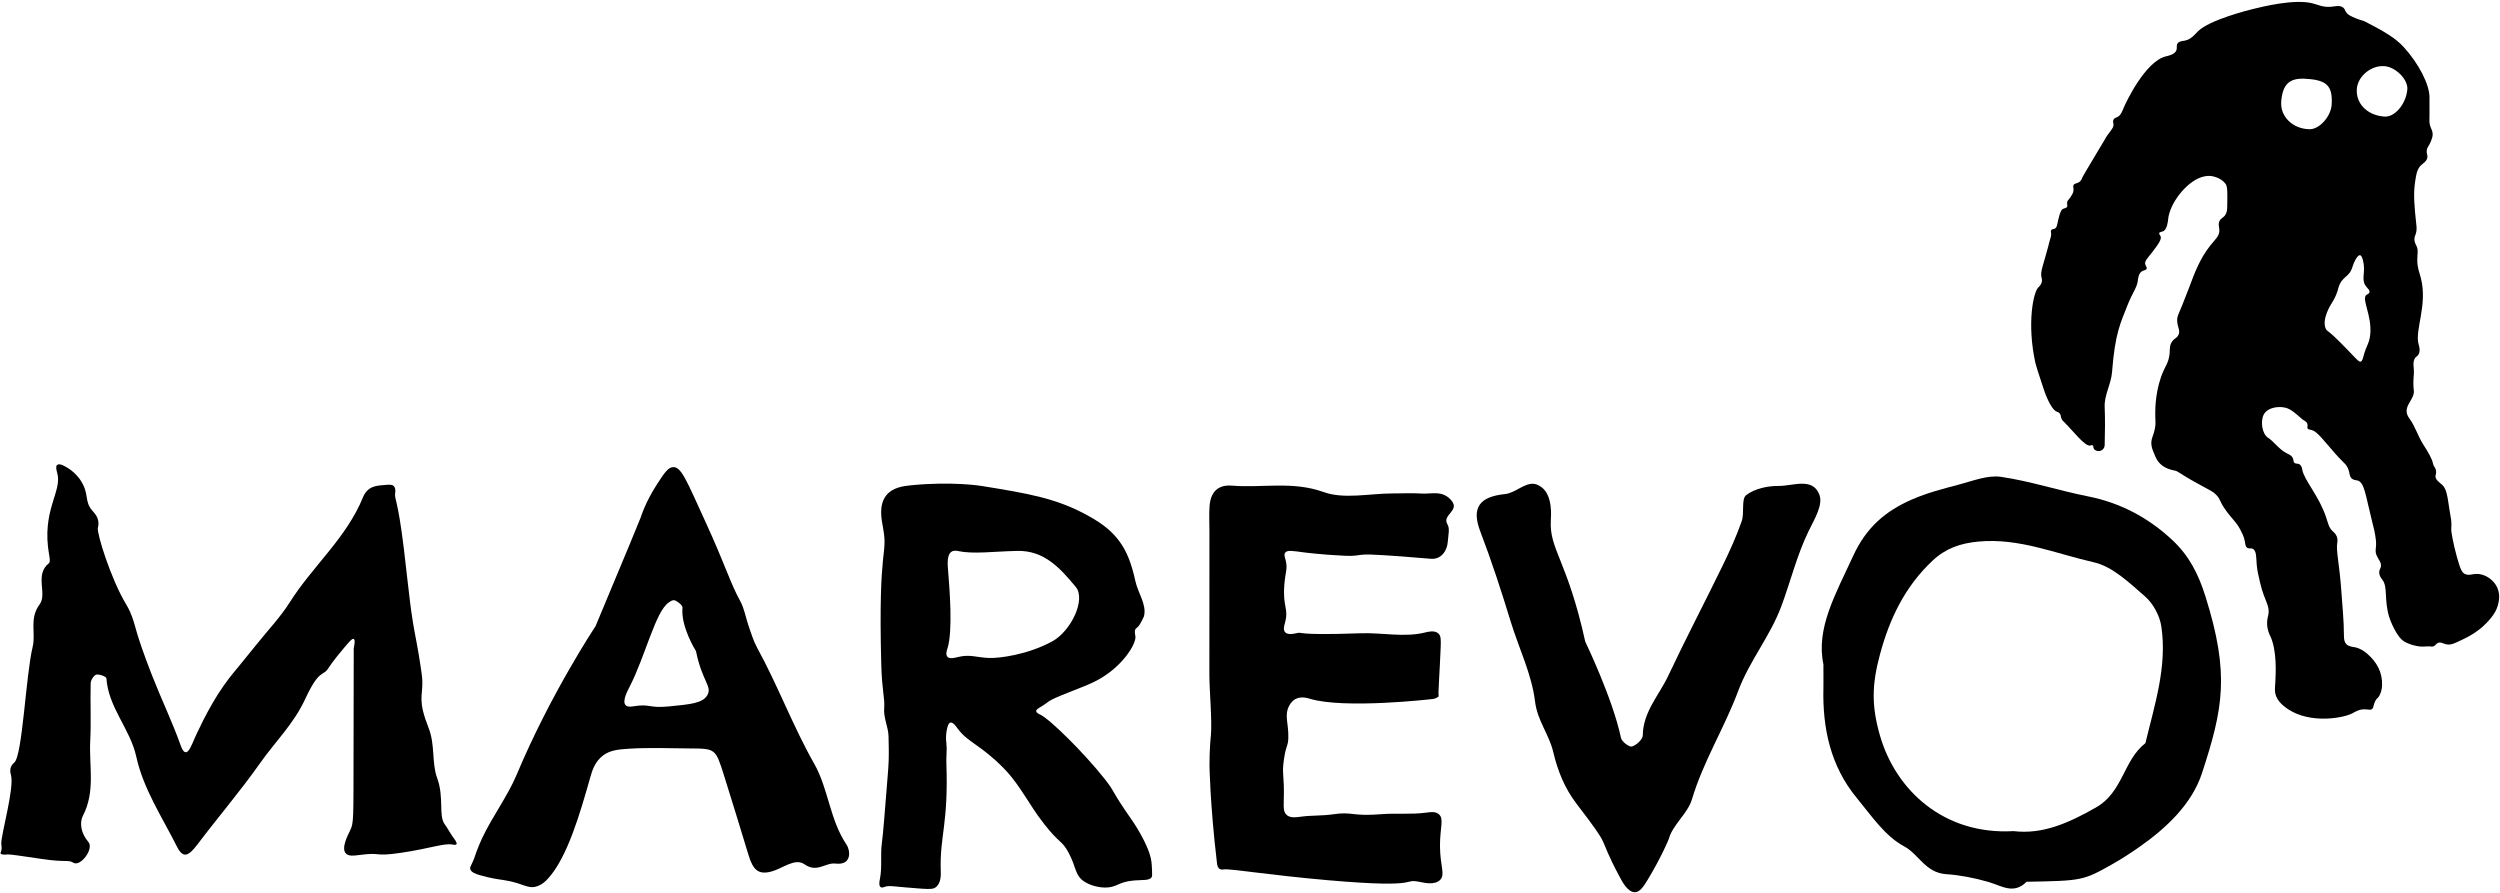
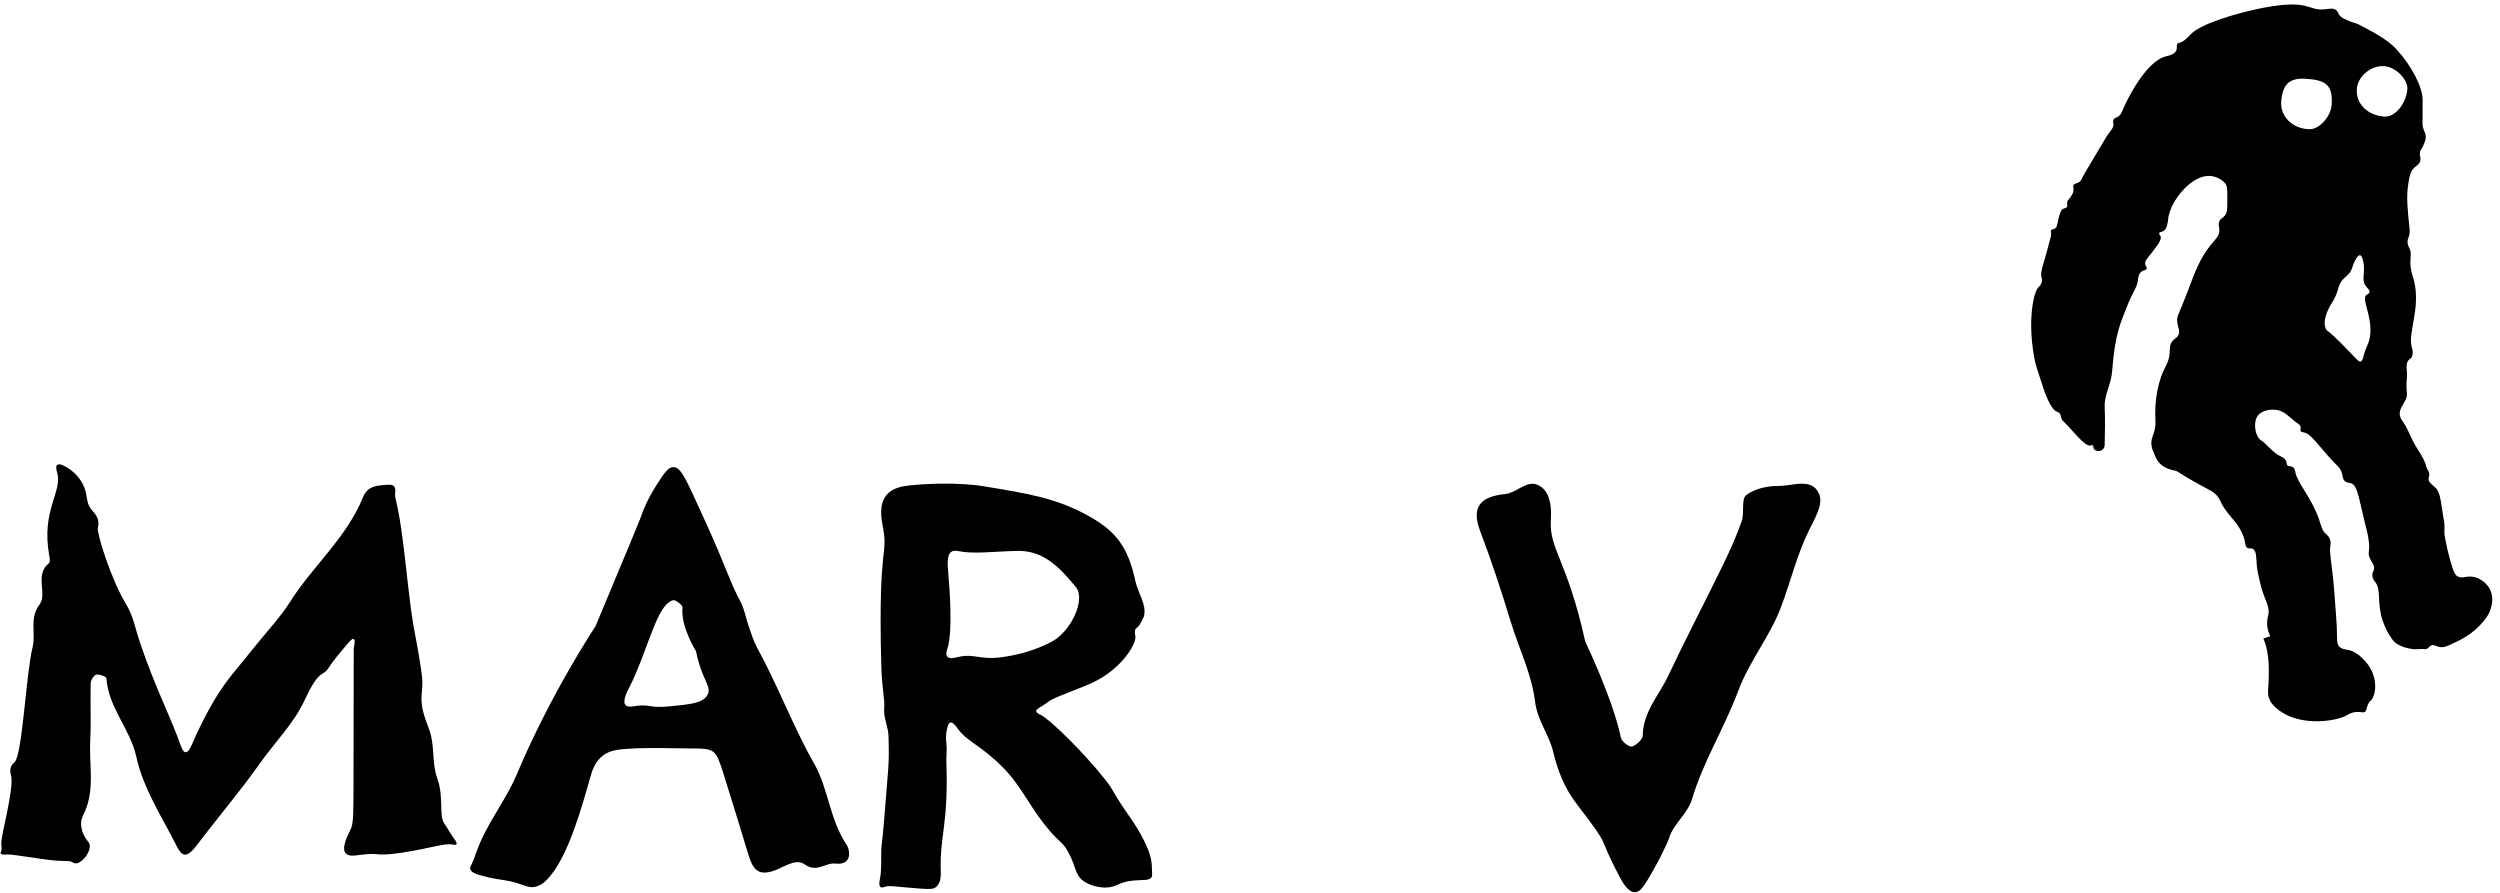
<svg xmlns="http://www.w3.org/2000/svg" viewBox="0 0 409.78 146.36">
  <path d="m9.42 76.19c.39-.31 1.39.33 1.77.57 1.18.75 1.83 1.7 1.95 1.87 1.58 2.32.59 3.46 2 5.08.28.32.86.89.98 1.79.07.53-.06.95-.08 1.04-.21.77 2.09 8.31 4.67 12.58.46.77.75 1.45.92 1.93.35.95.64 2.1.84 2.77.39 1.29 1.02 3.19 2.26 6.4.15.39.15.37.31.78 1.45 3.7 3.18 7.29 4.52 11.03.16.46.44 1.24.87 1.27.52.03.94-1.05 1.48-2.3 0 0 2.14-4.91 4.73-8.58.4-.56.85-1.16.85-1.16.79-1.04 1.57-1.9 4.81-5.93 1.76-2.19 3.71-4.25 5.2-6.61 3.74-5.93 9.31-10.56 12.01-17.24.19-.46.45-.84.78-1.15.74-.68 1.66-.75 3.05-.86.67-.05.97-.02 1.18.18.38.35.28 1.02.25 1.19-.13 1.03.42.87 1.42 9.03.37 3.03.82 7.34 1.06 9.12.06.44.12.88.12.88s.03.23.06.44c.11.74.25 1.65.27 1.8.25 1.6.86 4.33 1.32 7.63.12.85.21 1.44.21 2.17.01 2.31-.73 2.96 1.03 7.43 1.09 2.78.48 5.7 1.39 8.18 1.18 3.18.19 6.16 1.24 7.58.49.67.86 1.41 1.34 2.08.36.5.74.97.59 1.19-.12.18-.57.08-.67.06-1.31-.27-3.72.66-8.39 1.35-4.76.7-2.92-.16-7 .38-.7.09-1.63.23-2.09-.29-.77-.88.36-3.01.71-3.73.62-1.27.55-1.78.57-12.94.02-11.28.03-16.92.03-16.95.05-.26.31-1.38 0-1.52-.25-.12-.74.46-1.51 1.37-.52.61-1.9 2.25-2.66 3.44-.9 1.42-1.44-.04-3.84 5.15-1.83 3.95-4.91 6.94-7.35 10.41-3.22 4.57-6.87 8.83-10.24 13.29-1.54 2.04-2.4 2.33-3.39.35-2.42-4.82-5.49-9.4-6.66-14.74-1-4.54-4.58-8.04-4.89-12.83-.02-.26-1.15-.7-1.66-.59-.4.09-.9.9-.92 1.4-.08 3.14.09 6.29-.07 9.43-.22 4.1.89 8.28-1.2 12.3-.56 1.08-.38 2.83.89 4.29.98 1.13-1.31 4.13-2.46 3.41-.86-.54-1.13-.02-5.12-.61-3.51-.52-5.27-.78-5.62-.75-.2.02-1.06.12-1.18-.17-.04-.09.01-.19.05-.27.21-.51.08-.99.06-1.28-.08-1.47 2.19-9.17 1.58-11.33-.04-.15-.22-.71 0-1.28.17-.44.49-.68.55-.73 1.34-1.12 1.89-14.35 3.01-18.96.55-2.26-.6-4.63 1.15-6.98 1.29-1.74-.89-4.84 1.53-6.75.22-.17.11-.87.03-1.3-1.33-7.37 2.19-10.41 1.32-13.47-.08-.28-.33-1.09 0-1.35z" />
  <path d="m169.85 116.56c.01.3.5.5.61.55 1.56.69 7.16 6.23 10.53 10.47 1.95 2.46.91 1.65 4.56 6.87 0 0 2.82 4.02 3.18 6.78.02.14.08.69.1 1.37.02.66.03.98-.04 1.14-.32.65-1.54.45-3 .59-2.56.23-2.73 1.18-4.68 1.15-1.36-.01-2.67-.5-3.43-1.01-1.51-1.02-1.25-2.32-2.52-4.69-1.1-2.06-1.53-1.52-4-4.7-1.77-2.28-1.84-2.67-3.94-5.78-.97-1.43-1.81-2.46-2.64-3.31-3.81-3.92-5.99-4.3-7.63-6.6-.18-.25-.74-1.07-1.18-.95-.2.05-.35.28-.49.83-.33 1.2-.2 2.22-.16 2.52.13 1.07-.04 2.16 0 3.24.36 10.2-1.11 11.91-.92 17.74.02.55.08 1.96-.79 2.64-.36.28-.75.37-2.31.26-4.79-.34-5.34-.59-6.09-.3-.12.05-.45.19-.66.04-.36-.24-.17-1.1-.12-1.35.39-1.93.05-3.95.32-5.9.2-1.45.46-4.78.99-11.46.03-.34.08-1.03.12-1.96.05-1.45.01-2.66-.02-4.06-.04-1.58-.86-2.97-.71-4.7.13-1.51-.37-2.74-.48-7.05-.54-20.34 1.18-17.55.26-22.59-.22-1.2-.72-3.57.59-5.18 1.03-1.26 2.7-1.48 4.07-1.62 6.68-.66 11.43.1 11.43.1 7.82 1.26 12.35 2.03 17.5 4.86 2.8 1.54 4.13 2.82 5.16 4.2 1.24 1.66 2.02 3.7 2.66 6.62.43 1.93 1.87 3.8 1.39 5.7-.04.14-.46.99-.72 1.39-.24.36-.51.54-.59.61-.33.29-.12 1.1-.1 1.23.24 1.17-2.15 5.29-6.83 7.55-1.9.92-5.27 2.05-6.91 2.9-.72.37-.39.32-1.7 1.12-.46.28-.83.49-.82.75zm-14.57-8.91c.38.43 1.31.15 1.77.04 1.99-.49 3.04.1 5.12.16 1.62.05 6.19-.5 10.27-2.7 3.1-1.67 5.61-6.9 3.88-8.96-2.46-2.94-5.08-5.99-9.57-5.89-3.98.09-7.23.56-9.73.02-.16-.03-.62-.14-1.02.09-.85.51-.67 2.21-.59 3.2.23 2.81.81 9.88-.12 12.71-.08.23-.33.95 0 1.32z" />
-   <path d="m199.95 142.45c-.38-.21-.45-.75-.47-.96-1.15-9.67-1.23-16.02-1.23-16.02 0-2.78.18-4.41.23-4.91.22-2.38-.25-7.46-.25-9.9 0-7.85.01-15.7.01-23.54 0-1.35-.07-2.7.01-4.04.14-2.33 1.29-3.67 3.68-3.48 4.98.41 9.92-.78 15.01 1.05 3.37 1.22 7.54.23 11.36.23 1.57 0 3.15-.08 4.71.02 1.68.1 3.48-.6 4.92 1.17 1.39 1.7-1.64 2.3-.66 3.9.4.65.11 1.76.06 2.65-.11 1.78-1.17 3.12-2.83 2.97-1.68-.16-7.53-.62-9.74-.69-1.59-.05-1.86.1-2.62.17-.39.04-.87.07-1.64.03-3.98-.18-6.88-.57-6.88-.57-1.71-.23-2.65-.41-2.98.08-.22.33-.02.76.12 1.34.3 1.27-.05 1.71-.23 3.77-.33 3.8.73 3.94.11 6.3-.13.49-.36 1.19 0 1.6.46.53 1.59.23 1.91.16 1.11-.27-.74.42 10.46.02 3.56-.13 7.23.74 10.67-.15.33-.08 1.45-.39 2.08.18.44.39.43.99.38 2.36-.14 3.55-.42 7.45-.34 7.76 0 .02.02.09 0 .17-.04.12-.18.17-.27.23-.15.09-.42.19-.58.21-.33.05-14.62 1.69-20.27-.03-.34-.1-1.39-.44-2.32.04-.15.08-.63.35-1.03 1.08-.88 1.59-.08 2.96-.16 5.32-.05 1.44-.34.98-.71 3.45-.4 2.71.1 2.26-.04 6.99-.02.89-.06 1.66.46 2.15.59.56 1.54.41 2.48.29 1.69-.22 3.41-.12 5.09-.37 3.37-.5 2.91.38 8.07-.03 2.38-.19 4.8.08 7.17-.24.78-.1 1.57-.24 2.14.24.91.76.19 2.19.2 5.2.01 3.36.91 4.68.02 5.58-.84.85-2.47.5-3.04.38-3.65-.75.98 1.09-15.21-.32-9.99-.87-16.32-1.96-17.22-1.78-.06.01-.35.08-.6-.06z" />
  <path d="m110.34 76.57c1.33-.07 2.19 2.18 5.23 8.82 3.45 7.53 4.11 10.14 5.76 13.13.69 1.25.91 2.76 1.39 4.13.41 1.17.77 2.39 1.36 3.48 3.41 6.2 5.87 12.87 9.37 19.04 2.36 4.15 2.55 9.22 5.33 13.31.53.78 1.01 3.4-1.85 3.07-1.65-.19-3.01 1.56-5.04.13-1.59-1.12-3.6.68-5.43 1.17-2.12.57-3.01-.22-3.75-2.64-1.34-4.39-2.67-8.77-4.05-13.15-1.37-4.35-1.39-4.36-5.56-4.38-3.37-.02-6.75-.17-10.11.05-1.61.1-2.99.25-4.1 1.07-1.43 1.05-1.86 2.66-2.11 3.52-1.7 6.01-3.77 13.16-6.91 16.64-.53.59-1.05 1.03-1.77 1.29-1.64.58-2.31-.54-5.69-1.02-.56-.08-2-.26-3.79-.79-.66-.2-1.39-.45-1.54-.99-.08-.29.07-.44.41-1.2.45-.99.27-.86.99-2.6 0 0 .25-.63.55-1.27 1.7-3.6 4.21-6.93 5.68-10.45 5.53-13.2 12.91-24.3 12.91-24.3 4.88-11.68 7.31-17.51 7.4-17.81 0 0 .72-2.44 2.68-5.46 1.19-1.83 1.8-2.75 2.62-2.79zm5.6 37.37c.84-1.43-.86-2.26-1.86-7.21 0 0-2.53-4-2.21-7.12.04-.36-.67-.92-1.14-1.16-.46-.23-.96.2-1.13.32-2.15 1.45-3.79 8.69-6.38 13.76-.37.71-1.27 2.4-.68 3.05.33.36.99.24 1.43.17 2.62-.41 2.37.35 5.55.05 3.66-.35 5.65-.53 6.43-1.86z" />
  <path d="m267.98 146.24c-1.16.03-2.07-1.7-2.54-2.59-3.95-7.41-.88-3.87-7-11.87-2.04-2.66-3.13-5.51-3.85-8.54-.68-2.87-2.6-5.11-2.98-8.27-.54-4.47-2.66-8.73-4-13.12-1.51-4.94-3.12-9.9-4.98-14.76-1.46-3.84-.18-5.68 4.08-6.11 1.71-.17 3.23-1.95 4.88-1.65.16.03.65.18 1.12.55 1.8 1.4 1.53 4.62 1.49 5.4-.28 4.79 2.71 6.56 5.64 19.89 0 0 4.5 9.31 5.86 15.79.13.61 1.35 1.53 1.8 1.4.73-.21 1.76-1.17 1.77-1.82.05-3.87 2.67-6.57 4.17-9.76 2.83-6.02 5.93-11.92 8.84-17.9 1.18-2.42 2.31-4.89 3.2-7.43.49-1.39-.1-3.66.75-4.3 1.38-1.06 3.53-1.52 5.34-1.5 2.29.02 5.5-1.45 6.63 1.38.68 1.69-.76 4-1.75 6.03-1.9 3.89-2.94 8.2-4.46 12.29-1.82 4.91-5.26 9.02-7.08 13.91-2.25 6.04-5.72 11.53-7.58 17.76-.69 2.33-3.15 4.15-3.79 6.48-.07.27-1.36 3.21-3.45 6.68-.69 1.14-1.29 2.05-2.11 2.07z" />
-   <path d="m298.89 108.94c-1.29-5.98 2.06-11.68 4.87-17.83 2.16-4.7 5.34-7.37 9.63-9.24 2.47-1.08 5.14-1.77 7.76-2.46 2.25-.59 4.66-1.57 6.84-1.25 4.78.7 9.42 2.24 14.17 3.18 5.37 1.06 9.95 3.48 13.92 7.19 2.73 2.56 4.26 5.52 5.43 9.26 3.99 12.73 2.89 18.31-.57 28.92-1.66 5.09-5.89 9.08-10.46 12.25-1.39.96-2.81 1.88-4.28 2.71-4.75 2.68-4.96 2.7-14.02 2.86-2.13 2.14-4.04.67-6.3.02-2.19-.64-4.67-1.12-6.84-1.26-3.48-.23-4.5-3.27-6.94-4.57-3.12-1.66-5.4-5.07-7.77-7.95-4.29-5.2-5.61-11.4-5.45-18 .02-.9 0-1.8 0-3.81zm31.15 27.29c4.79.58 9.08-1.35 13.54-3.89 4.41-2.51 4.48-7.76 8.08-10.53 1.51-6.3 3.59-12.55 2.61-19.13-.26-1.75-1.33-3.74-2.65-4.9-2.55-2.21-5.32-4.91-8.4-5.61-6.22-1.4-12.27-4.03-18.93-3.4-2.96.28-5.36 1.1-7.52 3.13-4.51 4.23-7.03 9.46-8.62 15.37-1.34 4.96-1.39 8.44-.02 13.23 2.58 9.05 10.52 16.39 21.91 15.73z" />
-   <path d="m372.13 104.28c-.13-.27-.47-.95-.52-1.91-.04-.73.11-1.19.19-1.58.31-1.59-.6-2.14-1.33-5.22-.33-1.39-.49-2.09-.57-3.03-.09-1.19-.03-2.25-.62-2.57-.36-.19-.64.05-.97-.21-.35-.27-.24-.71-.47-1.52-.1-.36-.24-.66-.54-1.25-.67-1.37-1.41-1.87-2.46-3.34-1.14-1.59-.78-1.72-1.6-2.56-.52-.54-.78-.6-2.91-1.77-3.53-1.93-3.1-2.03-4.01-2.22-.4-.08-1.42-.29-2.24-1.08-.37-.35-.66-.81-.91-1.47-.18-.46-.44-.95-.52-1.56-.13-1.02.3-1.48.55-2.67.2-.96.06-1.32.07-2.57 0-.86.03-4.1 1.4-7.07.39-.85.69-1.24.87-2.15.22-1.15-.04-1.71.44-2.47.41-.65.79-.56 1.08-1.14.38-.76-.15-1.19-.2-2.34-.03-.9.28-.99 1.77-4.95.13-.35.11-.28.18-.47.9-2.4 1.76-4.74 3.46-6.89.84-1.05 1.52-1.57 1.51-2.51 0-.56-.25-1.01.03-1.55.24-.48.61-.48.94-.98.28-.42.31-.85.32-1.51.03-2.08.07-3.14-.29-3.61-.81-1.07-2.29-1.25-2.37-1.26-.26-.03-.84-.06-1.6.2-2.55.86-5.18 4.35-5.42 6.85-.03.27-.15 1.77-.88 2.03-.19.07-.51.08-.58.27-.07.17.12.34.21.52.16.36-.03.93-1.4 2.66-.81 1.02-1.23 1.44-1.11 1.94.07.3.32.5.22.74-.1.25-.45.22-.75.4-.57.34-.64 1.18-.68 1.51-.17 1.28-.89 1.97-1.75 4.19-1.06 2.74-1.99 4.37-2.48 10.81-.16 2.05-1.3 3.74-1.21 5.76.09 2.06.05 4.13 0 6.2-.01.56-.41.94-.86 1-.32.04-.76-.08-.92-.38-.12-.22-.03-.46-.19-.55-.13-.08-.3 0-.36.02-.83.3-2.96-2.51-4.13-3.65-.3-.29-.57-.51-.68-.91-.06-.24-.05-.49-.25-.71-.16-.18-.36-.23-.41-.25-1.1-.34-2.16-3.61-2.16-3.61-.91-2.72-1.33-4.08-1.39-4.35-1.45-6.62-.31-11.72.48-12.44.07-.07.48-.4.57-.94.06-.32-.02-.58-.05-.67-.26-.96.33-2.13 1.08-5.04.51-1.97.05-.26.31-1.17.15-.53.19-.64.19-.86 0-.36-.11-.53.01-.7.12-.18.34-.14.54-.22.43-.18.45-.82.6-1.46.36-1.51.59-1.68.72-1.76.3-.19.58-.12.73-.38.14-.24-.05-.39.02-.77.07-.35.27-.35.63-.95.19-.3.33-.52.39-.84.1-.54-.13-.74.04-1.02.2-.34.62-.19 1.05-.59.24-.23.33-.5.39-.67.05-.13.83-1.45 2.41-4.09.82-1.37 1.23-2.06 1.24-2.07.6-1.2 1.6-1.87 1.43-2.63-.03-.13-.12-.42.02-.67.13-.25.41-.32.55-.38.66-.26.92-1.1 1.12-1.57.38-.91 3.54-7.58 6.9-8.41.37-.09 1.48-.29 1.74-1.02.15-.42-.06-.76.2-1.12s.74-.36 1.13-.43c1.13-.22 1.75-1.11 2.23-1.57 1.89-1.84 8.21-3.44 9.01-3.63 1.58-.39 6.69-1.65 9.63-.95 1.01.24 1.83.73 3.22.58.64-.07 1.37-.28 1.91.14.34.26.22.48.61.92.18.21.47.45 1.72.94.59.23.92.25 1.35.48 3.08 1.59 4.89 2.65 6.25 4.14 2.38 2.6 4.27 6.14 4.22 8.31-.02.93.02 1.86 0 2.78-.02.96-.05 1.27.1 1.78.18.61.43.85.42 1.43 0 .38-.11.66-.27 1.1-.34.89-.59.89-.68 1.45-.12.66.21.84.05 1.38-.16.55-.6.76-.97 1.1-.69.64-.82 1.5-1.02 2.83-.3 2.03-.09 4.09.2 6.83.06.52.11.97-.05 1.54-.11.37-.24.53-.25.89-.03.52.2.88.33 1.15.36.78.13 1.3.14 2.35 0 1.27.34 1.97.59 2.94 1.14 4.48-1.06 8.56-.36 10.91.07.22.32.98-.03 1.62-.18.32-.4.31-.58.6-.47.76-.09 1.58-.19 2.69-.07.85-.11 1.73 0 2.58.21 1.61-2.14 2.71-.72 4.62.94 1.26 1.39 2.88 2.25 4.22 2 3.1 1.44 3.11 1.8 3.62.07.09.27.37.32.76.05.38-.08.58-.1.83-.04.63.71 1.06 1.14 1.48.65.62.82 1.73 1.14 3.93.25 1.76.41 1.65.31 3.48 0 .18.27 2.03.95 4.47.59 2.12.87 2.44 1.2 2.64.86.51 1.47-.22 2.85.15.98.26 1.98.99 2.5 2.05.64 1.33.24 2.62.09 3.14-.19.63-.51 1.23-1.17 2.03-1.74 2.11-3.67 3.04-5.53 3.88-.69.31-1.02.39-1.39.37-.78-.04-1.13-.49-1.66-.28-.37.15-.36.43-.8.58-.31.1-.3-.04-.89 0-.66.03-1.01.07-1.55-.02 0 0-1.22-.14-2.31-.78-1.24-.72-2.32-3.49-2.49-4.09-.84-2.92-.17-4.82-1.09-6.03-.13-.16-.58-.7-.51-1.36.04-.36.19-.43.26-.77.14-.7-.39-1.13-.71-1.9-.34-.84.05-1.17-.11-2.52-.13-1.16-.34-1.92-.59-2.91-1.13-4.49-1.26-6.48-2.41-6.81-.31-.09-.62-.04-.93-.31-.46-.4-.31-.96-.66-1.72-.23-.51-.53-.78-.94-1.18-1.54-1.51-3.27-3.87-4.24-4.64-.15-.12-.27-.22-.46-.31-.49-.24-.77-.13-.93-.34s.03-.43-.06-.77c-.12-.43-.64-.59-.83-.76-1.17-1.03-1.91-1.7-2.81-1.91-1.12-.26-2.88-.05-3.51 1.12-.6 1.12-.27 3.25.75 3.85.76.45 1.88 1.99 3.03 2.52.27.13.84.35 1.02.87.1.28.03.49.21.67.23.23.53.07.84.26.37.22.44.72.47.91.31 1.72 2.7 4.21 3.89 7.75.34 1.01.45 1.73 1.1 2.32.17.15.51.43.68.91.16.47.07.9.05 1.01-.22 1.18.38 3.69.65 7.59.17 2.54.45 5.08.45 7.62 0 1.35.49 1.69 1.69 1.86.75.1 1.53.56 2.12 1.07 1.55 1.35 2.52 3.03 2.44 5.18-.03.64-.17 1.17-.4 1.63-.26.52-.48.46-.73.97-.29.59-.24 1.02-.48 1.26-.28.29-.71.04-1.45.08-.85.05-1.41.44-1.76.63-1.55.82-6.85 1.76-10.51-.6-1.39-.89-1.84-1.72-2.01-2.13-.33-.81-.21-1.39-.15-2.47.07-1.42.27-5.1-.84-7.46zm14.7-62.45c-.12-.01-.23.07-.3.14-.56.52-.91 1.71-.94 1.8-.51 1.72-1.69 1.47-2.27 3.32-.11.36-.2.8-.51 1.48-.28.62-.58 1.07-.64 1.17-.11.16-1.62 2.54-.97 4.1.17.41.3.3 1.33 1.25 1.17 1.09 2.44 2.45 3.63 3.67.56.57.92.91 1.21-.24.5-1.98.98-2.11 1.14-3.69.32-3.15-1.51-5.85-.61-6.5.15-.11.41-.17.48-.41.11-.37-.36-.67-.67-1.14-.7-1.09.1-2.2-.39-4.11-.11-.43-.27-.82-.51-.85zm-9.04-28.93c-2.56-.11-3.63.92-3.87 3.72-.21 2.47 1.89 4.53 4.66 4.56 1.61.02 3.5-2.1 3.61-4.06.18-3.09-.83-4.05-4.4-4.21zm13.08 6.21c1.68.1 3.49-2.05 3.72-4.42.16-1.63-1.89-3.72-3.78-3.85-2.12-.15-4.29 1.61-4.49 3.65-.24 2.46 1.71 4.44 4.54 4.62z" />
+   <path d="m372.13 104.28c-.13-.27-.47-.95-.52-1.91-.04-.73.11-1.19.19-1.58.31-1.59-.6-2.14-1.33-5.22-.33-1.39-.49-2.09-.57-3.03-.09-1.19-.03-2.25-.62-2.57-.36-.19-.64.05-.97-.21-.35-.27-.24-.71-.47-1.52-.1-.36-.24-.66-.54-1.25-.67-1.37-1.41-1.87-2.46-3.34-1.14-1.59-.78-1.72-1.6-2.56-.52-.54-.78-.6-2.91-1.77-3.53-1.93-3.1-2.03-4.01-2.22-.4-.08-1.42-.29-2.24-1.08-.37-.35-.66-.81-.91-1.47-.18-.46-.44-.95-.52-1.56-.13-1.02.3-1.48.55-2.67.2-.96.06-1.32.07-2.57 0-.86.03-4.1 1.4-7.07.39-.85.69-1.24.87-2.15.22-1.15-.04-1.71.44-2.47.41-.65.79-.56 1.08-1.14.38-.76-.15-1.19-.2-2.34-.03-.9.28-.99 1.77-4.95.13-.35.11-.28.18-.47.9-2.4 1.76-4.74 3.46-6.89.84-1.05 1.52-1.57 1.51-2.51 0-.56-.25-1.01.03-1.55.24-.48.61-.48.94-.98.28-.42.31-.85.32-1.51.03-2.08.07-3.14-.29-3.61-.81-1.07-2.29-1.25-2.37-1.26-.26-.03-.84-.06-1.6.2-2.55.86-5.18 4.35-5.42 6.85-.03.27-.15 1.77-.88 2.03-.19.07-.51.08-.58.27-.07.17.12.34.21.52.16.36-.03.93-1.4 2.66-.81 1.02-1.23 1.44-1.11 1.94.07.3.32.5.22.74-.1.25-.45.22-.75.4-.57.34-.64 1.18-.68 1.51-.17 1.28-.89 1.97-1.75 4.19-1.06 2.74-1.99 4.37-2.48 10.81-.16 2.05-1.3 3.74-1.21 5.76.09 2.06.05 4.13 0 6.2-.01.56-.41.94-.86 1-.32.04-.76-.08-.92-.38-.12-.22-.03-.46-.19-.55-.13-.08-.3 0-.36.02-.83.3-2.96-2.51-4.13-3.65-.3-.29-.57-.51-.68-.91-.06-.24-.05-.49-.25-.71-.16-.18-.36-.23-.41-.25-1.1-.34-2.16-3.61-2.16-3.61-.91-2.72-1.33-4.08-1.39-4.35-1.45-6.62-.31-11.72.48-12.44.07-.07.48-.4.57-.94.06-.32-.02-.58-.05-.67-.26-.96.33-2.13 1.08-5.04.51-1.97.05-.26.31-1.17.15-.53.19-.64.19-.86 0-.36-.11-.53.01-.7.12-.18.34-.14.54-.22.43-.18.45-.82.6-1.46.36-1.51.59-1.68.72-1.76.3-.19.58-.12.73-.38.14-.24-.05-.39.02-.77.07-.35.27-.35.63-.95.19-.3.33-.52.39-.84.1-.54-.13-.74.04-1.02.2-.34.62-.19 1.05-.59.24-.23.33-.5.39-.67.05-.13.83-1.45 2.41-4.09.82-1.37 1.23-2.06 1.24-2.07.6-1.2 1.6-1.87 1.43-2.63-.03-.13-.12-.42.02-.67.13-.25.41-.32.55-.38.66-.26.92-1.1 1.12-1.57.38-.91 3.54-7.58 6.9-8.41.37-.09 1.48-.29 1.74-1.02.15-.42-.06-.76.2-1.12c1.13-.22 1.75-1.11 2.23-1.57 1.89-1.84 8.21-3.44 9.01-3.63 1.58-.39 6.69-1.65 9.63-.95 1.01.24 1.83.73 3.22.58.64-.07 1.37-.28 1.91.14.34.26.22.48.61.92.18.21.47.45 1.72.94.59.23.92.25 1.35.48 3.08 1.59 4.89 2.65 6.25 4.14 2.38 2.6 4.27 6.14 4.22 8.31-.02.93.02 1.86 0 2.78-.02.96-.05 1.27.1 1.78.18.61.43.85.42 1.43 0 .38-.11.66-.27 1.1-.34.89-.59.89-.68 1.45-.12.66.21.84.05 1.38-.16.55-.6.76-.97 1.1-.69.64-.82 1.5-1.02 2.83-.3 2.03-.09 4.09.2 6.83.06.52.11.97-.05 1.54-.11.37-.24.53-.25.89-.03.52.2.88.33 1.15.36.78.13 1.3.14 2.35 0 1.27.34 1.97.59 2.94 1.14 4.48-1.06 8.56-.36 10.91.07.22.32.98-.03 1.62-.18.32-.4.31-.58.6-.47.76-.09 1.58-.19 2.69-.07.85-.11 1.73 0 2.58.21 1.61-2.14 2.71-.72 4.62.94 1.26 1.39 2.88 2.25 4.22 2 3.1 1.44 3.11 1.8 3.62.07.09.27.37.32.76.05.38-.08.58-.1.83-.04.63.71 1.06 1.14 1.48.65.62.82 1.73 1.14 3.93.25 1.76.41 1.65.31 3.48 0 .18.27 2.03.95 4.47.59 2.12.87 2.44 1.2 2.64.86.51 1.47-.22 2.85.15.98.26 1.98.99 2.5 2.05.64 1.33.24 2.62.09 3.14-.19.63-.51 1.23-1.17 2.03-1.74 2.11-3.67 3.04-5.53 3.88-.69.31-1.02.39-1.39.37-.78-.04-1.13-.49-1.66-.28-.37.15-.36.43-.8.58-.31.1-.3-.04-.89 0-.66.03-1.01.07-1.55-.02 0 0-1.22-.14-2.31-.78-1.24-.72-2.32-3.49-2.49-4.09-.84-2.92-.17-4.82-1.09-6.03-.13-.16-.58-.7-.51-1.36.04-.36.19-.43.26-.77.14-.7-.39-1.13-.71-1.9-.34-.84.05-1.17-.11-2.52-.13-1.16-.34-1.92-.59-2.91-1.13-4.49-1.26-6.48-2.41-6.81-.31-.09-.62-.04-.93-.31-.46-.4-.31-.96-.66-1.72-.23-.51-.53-.78-.94-1.18-1.54-1.51-3.27-3.87-4.24-4.64-.15-.12-.27-.22-.46-.31-.49-.24-.77-.13-.93-.34s.03-.43-.06-.77c-.12-.43-.64-.59-.83-.76-1.17-1.03-1.91-1.7-2.81-1.91-1.12-.26-2.88-.05-3.51 1.12-.6 1.12-.27 3.25.75 3.85.76.45 1.88 1.99 3.03 2.52.27.13.84.35 1.02.87.1.28.03.49.21.67.23.23.53.07.84.26.37.22.44.72.47.91.31 1.72 2.7 4.21 3.89 7.75.34 1.01.45 1.73 1.1 2.32.17.15.51.43.68.91.16.47.07.9.05 1.01-.22 1.18.38 3.69.65 7.59.17 2.54.45 5.08.45 7.62 0 1.35.49 1.69 1.69 1.86.75.1 1.53.56 2.12 1.07 1.55 1.35 2.52 3.03 2.44 5.18-.03.64-.17 1.17-.4 1.63-.26.52-.48.46-.73.97-.29.59-.24 1.02-.48 1.26-.28.29-.71.04-1.45.08-.85.05-1.41.44-1.76.63-1.55.82-6.85 1.76-10.51-.6-1.39-.89-1.84-1.72-2.01-2.13-.33-.81-.21-1.39-.15-2.47.07-1.42.27-5.1-.84-7.46zm14.7-62.45c-.12-.01-.23.07-.3.14-.56.52-.91 1.71-.94 1.8-.51 1.72-1.69 1.47-2.27 3.32-.11.36-.2.8-.51 1.48-.28.62-.58 1.07-.64 1.17-.11.16-1.62 2.54-.97 4.1.17.41.3.3 1.33 1.25 1.17 1.09 2.44 2.45 3.63 3.67.56.57.92.91 1.21-.24.5-1.98.98-2.11 1.14-3.69.32-3.15-1.51-5.85-.61-6.5.15-.11.41-.17.48-.41.11-.37-.36-.67-.67-1.14-.7-1.09.1-2.2-.39-4.11-.11-.43-.27-.82-.51-.85zm-9.04-28.93c-2.56-.11-3.63.92-3.87 3.72-.21 2.47 1.89 4.53 4.66 4.56 1.61.02 3.5-2.1 3.61-4.06.18-3.09-.83-4.05-4.4-4.21zm13.08 6.21c1.68.1 3.49-2.05 3.72-4.42.16-1.63-1.89-3.72-3.78-3.85-2.12-.15-4.29 1.61-4.49 3.65-.24 2.46 1.71 4.44 4.54 4.62z" />
</svg>